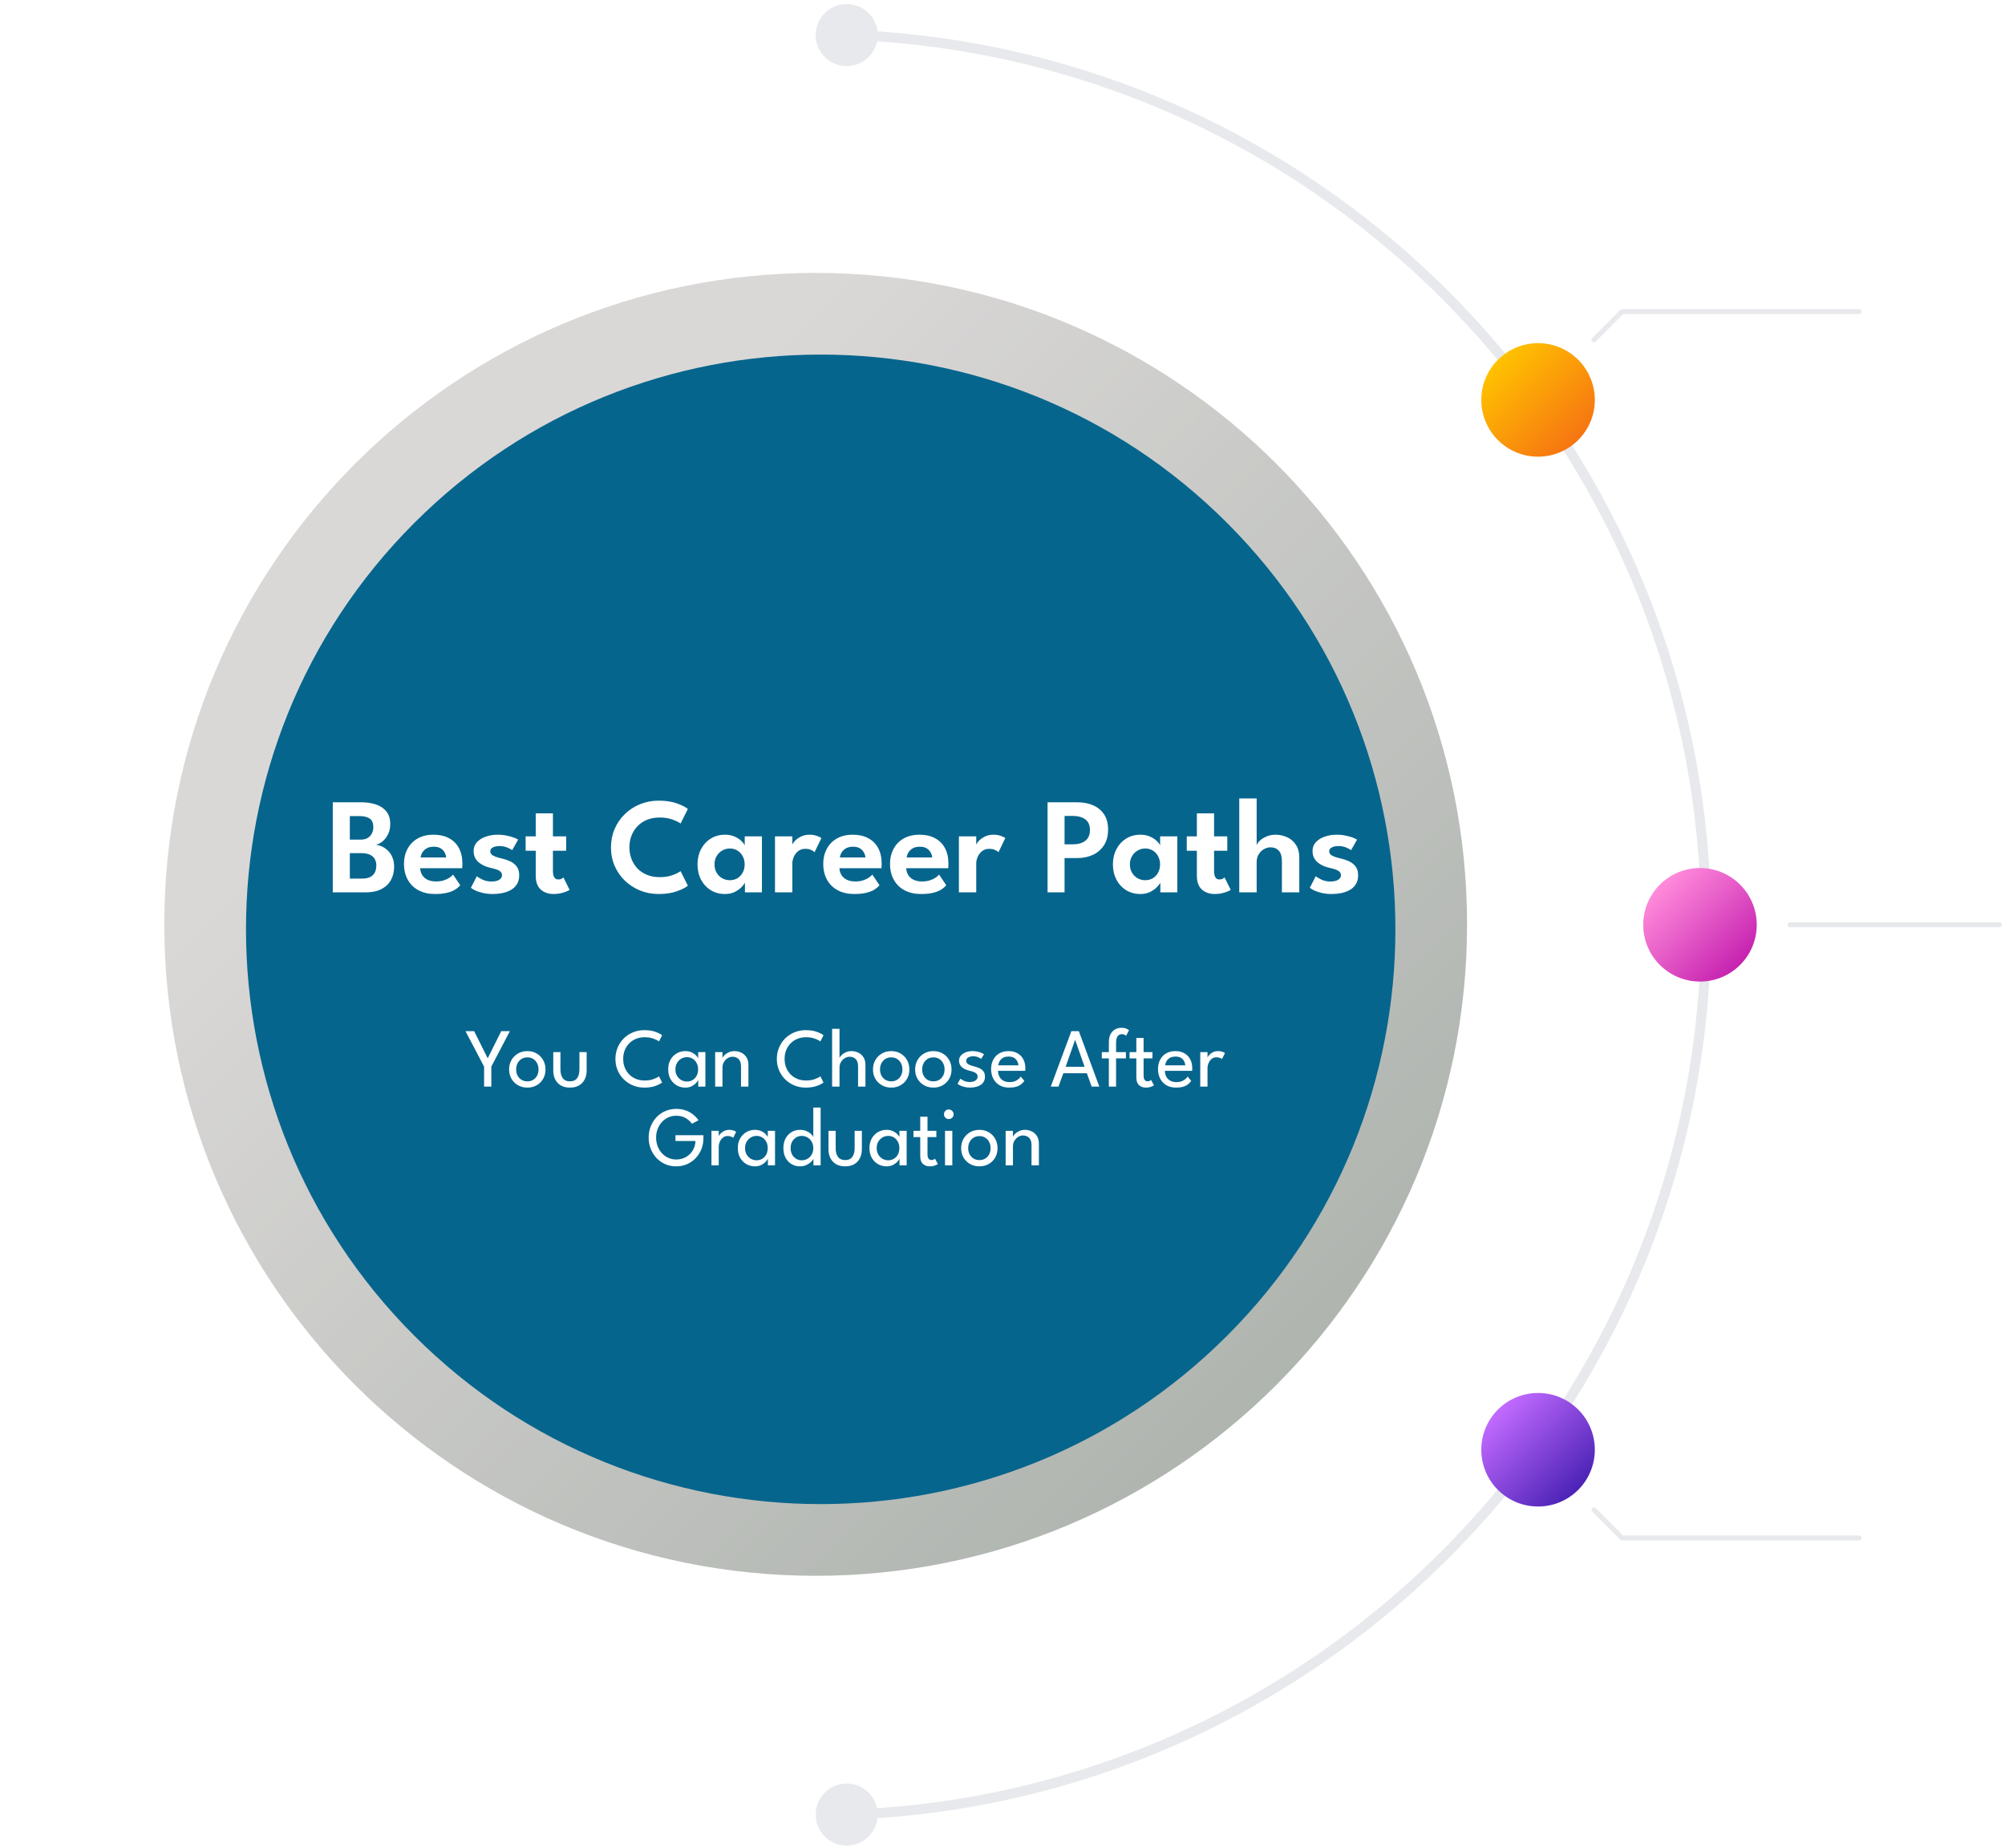
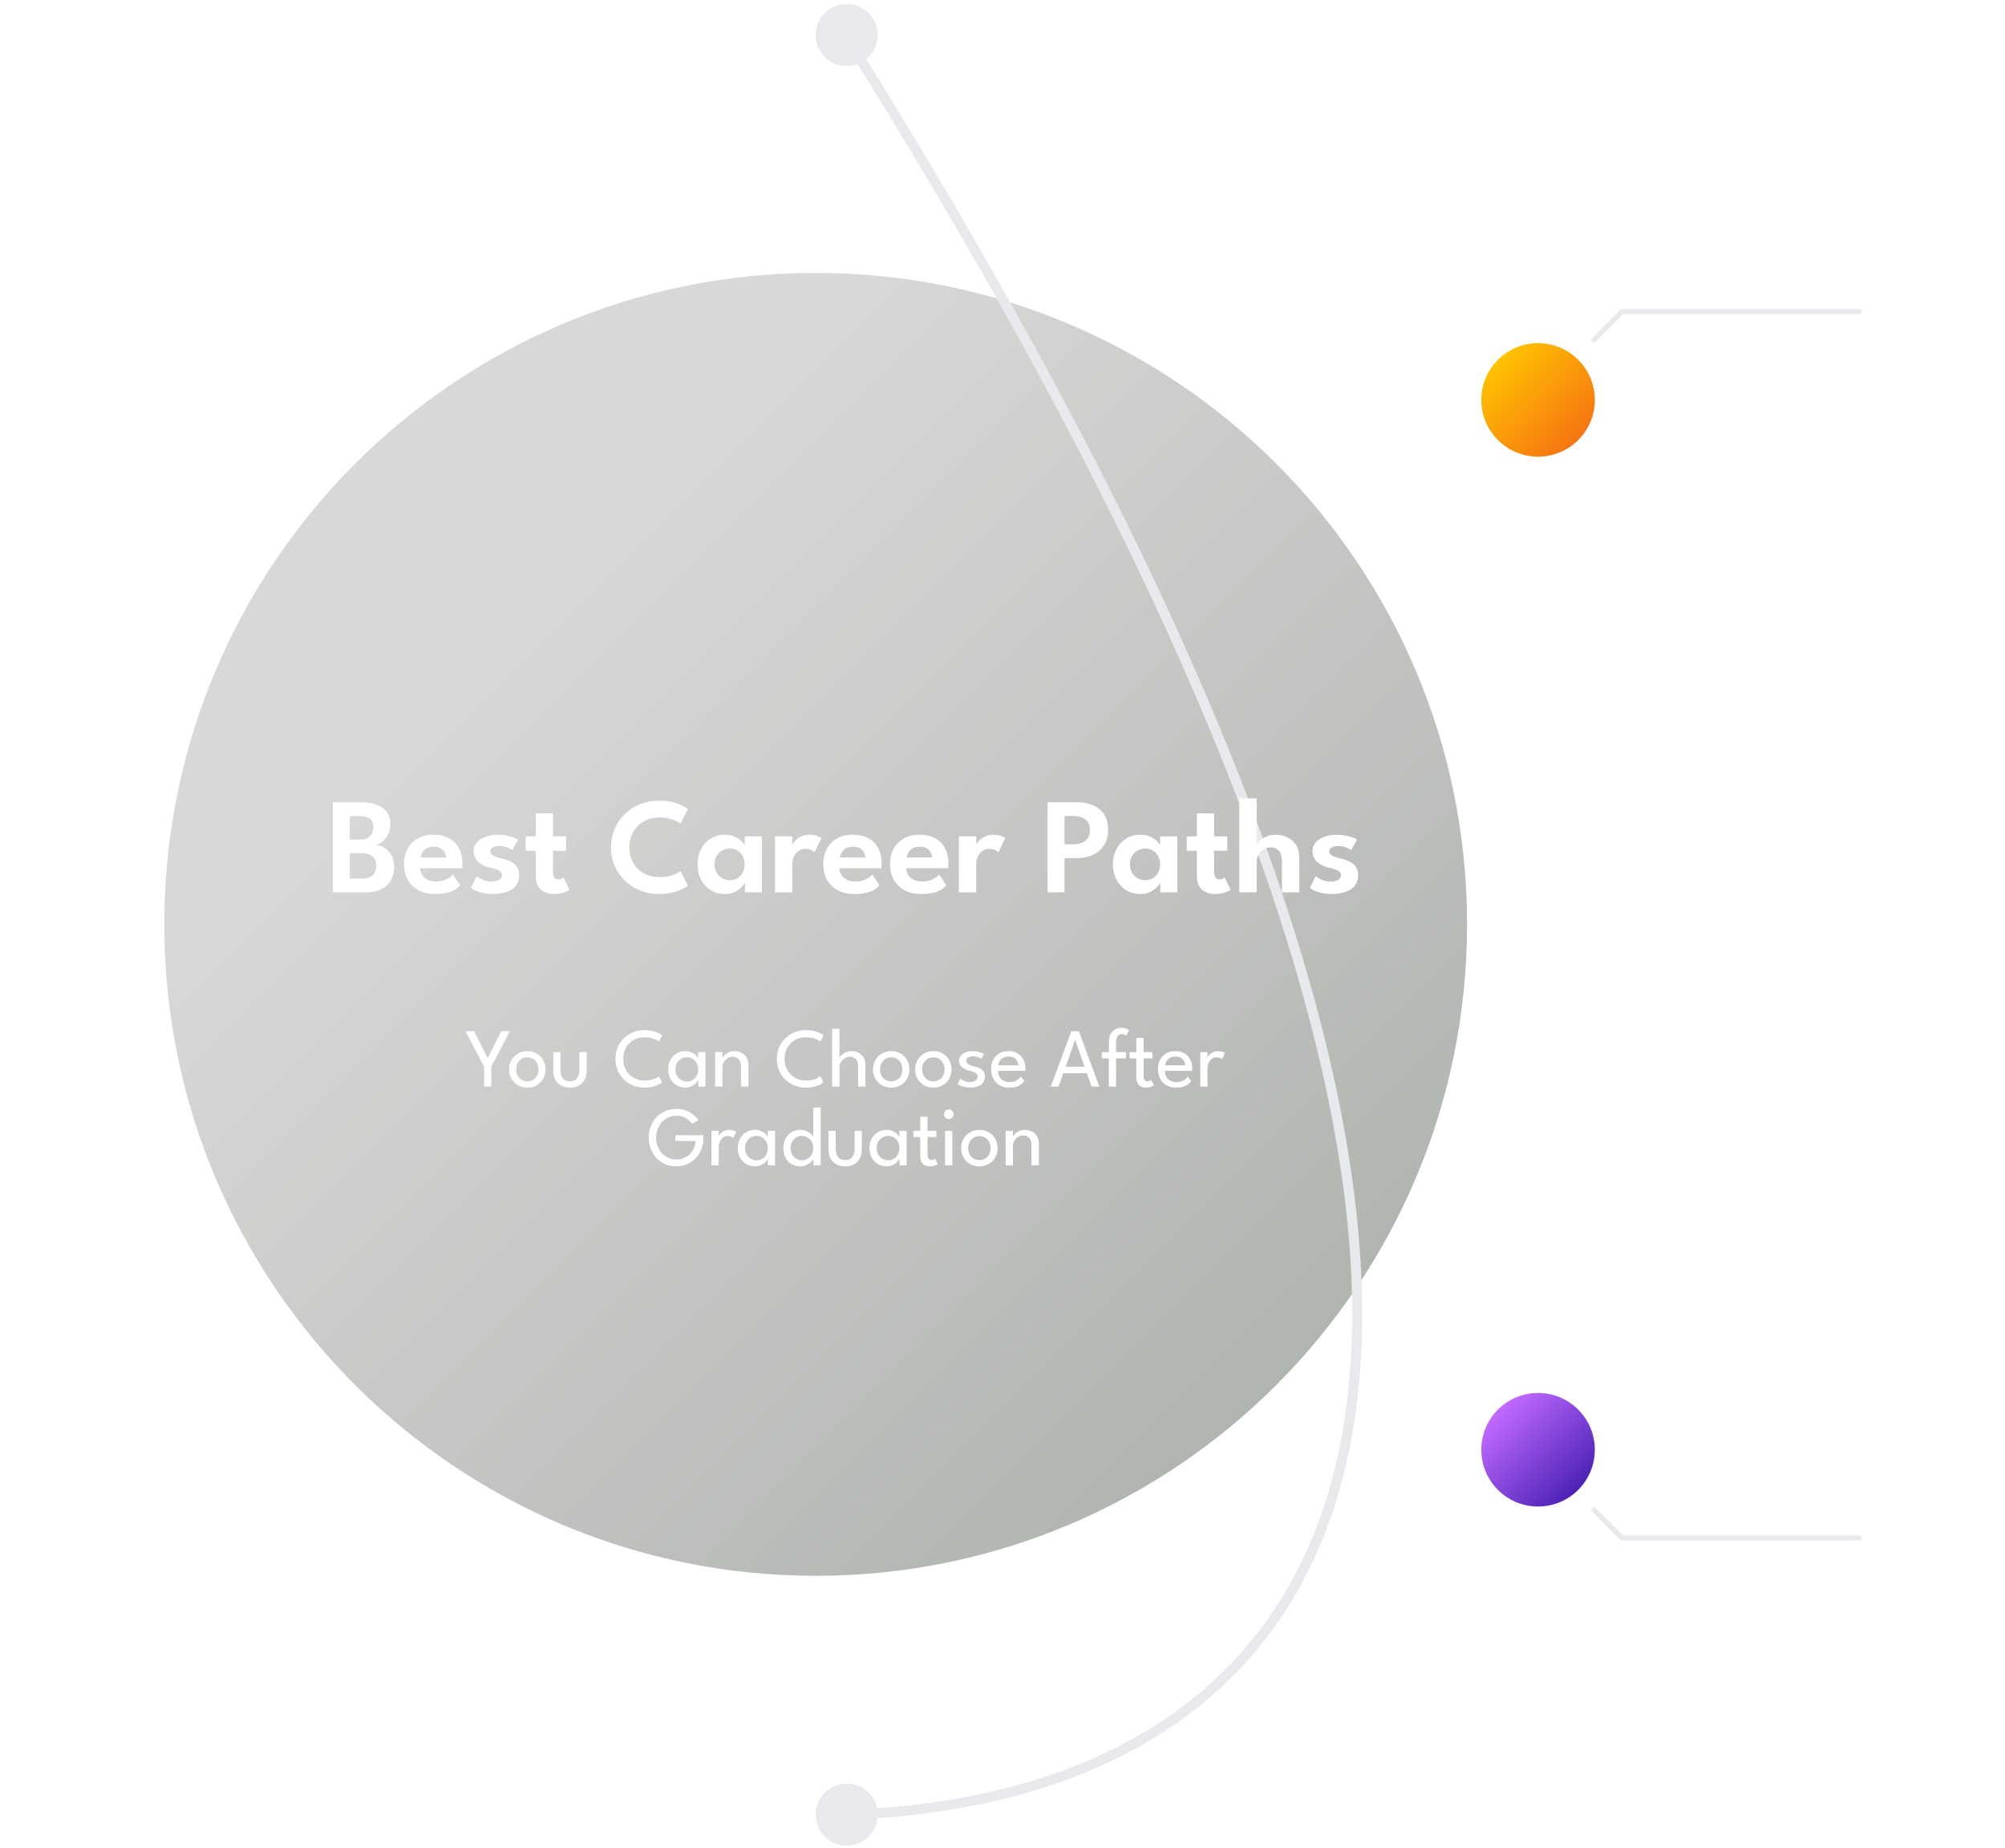
<svg xmlns="http://www.w3.org/2000/svg" width="382" height="352" viewBox="0 0 382 352" fill="none">
  <g style="mix-blend-mode:multiply">
    <path d="M155.406 300.193C223.945 300.193 279.507 244.631 279.507 176.092C279.507 107.553 223.945 51.992 155.406 51.992C86.867 51.992 31.305 107.553 31.305 176.092C31.305 244.631 86.867 300.193 155.406 300.193Z" fill="url(#paint0_linear_503_6524)" />
    <g style="mix-blend-mode:multiply" opacity="0.25">
      <path d="M155.406 300.193C223.945 300.193 279.507 244.631 279.507 176.092C279.507 107.553 223.945 51.992 155.406 51.992C86.867 51.992 31.305 107.553 31.305 176.092C31.305 244.631 86.867 300.193 155.406 300.193Z" fill="#6D6D6D" />
    </g>
  </g>
  <g filter="url(#filter0_d_503_6524)">
-     <path d="M232.837 253.517C275.598 210.757 275.598 141.428 232.837 98.668C190.077 55.908 120.749 55.908 77.988 98.668C35.228 141.428 35.228 210.757 77.988 253.517C120.749 296.277 190.077 296.277 232.837 253.517Z" fill="#06658D" />
-   </g>
+     </g>
  <g style="mix-blend-mode:multiply">
-     <path d="M161.02 6.617C252.117 9.581 325.047 84.366 325.047 176.175C325.047 267.984 252.117 342.769 161.02 345.733" stroke="#E8E9EC" stroke-width="1.9" stroke-linecap="round" stroke-linejoin="round" />
+     <path d="M161.02 6.617C325.047 267.984 252.117 342.769 161.02 345.733" stroke="#E8E9EC" stroke-width="1.9" stroke-linecap="round" stroke-linejoin="round" />
    <path d="M161.169 12.595C157.907 12.512 155.323 9.797 155.406 6.534C155.489 3.272 158.205 0.689 161.467 0.771C164.729 0.854 167.313 3.57 167.23 6.832C167.147 10.095 164.431 12.678 161.169 12.595Z" fill="#E8E9EC" />
    <path d="M161.169 339.771C157.907 339.854 155.323 342.57 155.406 345.832C155.489 349.095 158.205 351.678 161.467 351.595C164.729 351.512 167.313 348.796 167.23 345.534C167.147 342.272 164.431 339.688 161.169 339.771Z" fill="#E8E9EC" />
  </g>
  <g style="mix-blend-mode:multiply">
    <path d="M354.192 59.361H309.05L303.684 64.743" stroke="#E8E9EC" stroke-width="0.95" stroke-linecap="round" stroke-linejoin="round" />
  </g>
  <g style="mix-blend-mode:multiply">
-     <path d="M380.937 176.175H341.027" stroke="#E8E9EC" stroke-width="0.95" stroke-linecap="round" stroke-linejoin="round" />
-   </g>
+     </g>
  <path d="M293.036 86.999C299.009 86.999 303.85 82.158 303.85 76.186C303.85 70.213 299.009 65.372 293.036 65.372C287.064 65.372 282.223 70.213 282.223 76.186C282.223 82.158 287.064 86.999 293.036 86.999Z" fill="url(#paint1_linear_503_6524)" />
-   <path d="M323.888 186.989C329.86 186.989 334.701 182.147 334.701 176.175C334.701 170.203 329.86 165.361 323.888 165.361C317.915 165.361 313.074 170.203 313.074 176.175C313.074 182.147 317.915 186.989 323.888 186.989Z" fill="url(#paint2_linear_503_6524)" />
  <g style="mix-blend-mode:multiply">
    <path d="M354.192 292.989H309.05L303.684 287.624" stroke="#E8E9EC" stroke-width="0.95" stroke-linecap="round" stroke-linejoin="round" />
  </g>
  <path d="M303.85 276.181C303.85 270.203 299.014 265.367 293.036 265.367C287.058 265.367 282.223 270.203 282.223 276.181C282.223 282.159 287.058 286.995 293.036 286.995C299.014 286.995 303.85 282.159 303.85 276.181Z" fill="url(#paint3_linear_503_6524)" />
  <path d="M63.403 152.84H68.863C69.825 152.84 70.722 152.97 71.554 153.23C72.386 153.49 73.058 153.923 73.569 154.53C74.089 155.137 74.349 155.964 74.349 157.013C74.349 157.715 74.215 158.343 73.946 158.898C73.677 159.453 73.335 159.908 72.919 160.263C72.503 160.61 72.065 160.831 71.606 160.926C71.996 160.969 72.395 161.086 72.802 161.277C73.209 161.468 73.586 161.732 73.933 162.07C74.28 162.408 74.557 162.833 74.765 163.344C74.982 163.855 75.09 164.453 75.09 165.138C75.09 166.091 74.882 166.936 74.466 167.673C74.059 168.401 73.452 168.973 72.646 169.389C71.849 169.796 70.856 170 69.669 170H63.403V152.84ZM66.653 167.374H69.006C69.665 167.374 70.189 167.266 70.579 167.049C70.978 166.832 71.264 166.538 71.437 166.165C71.61 165.792 71.697 165.368 71.697 164.891C71.697 164.128 71.454 163.543 70.969 163.136C70.484 162.729 69.795 162.525 68.902 162.525H66.653V167.374ZM66.653 159.951H68.72C69.257 159.951 69.699 159.847 70.046 159.639C70.401 159.422 70.67 159.136 70.852 158.781C71.034 158.417 71.125 158.023 71.125 157.598C71.125 156.783 70.887 156.224 70.41 155.921C69.942 155.618 69.305 155.466 68.499 155.466H66.653V159.951ZM80.051 165.398C80.077 165.883 80.207 166.317 80.441 166.698C80.675 167.079 81.013 167.378 81.455 167.595C81.906 167.812 82.443 167.92 83.067 167.92C83.631 167.92 84.125 167.851 84.549 167.712C84.983 167.573 85.347 167.404 85.641 167.205C85.945 166.997 86.17 166.798 86.317 166.607L87.682 168.635C87.44 168.938 87.115 169.22 86.707 169.48C86.309 169.731 85.797 169.931 85.173 170.078C84.558 170.234 83.787 170.312 82.859 170.312C81.689 170.312 80.662 170.082 79.778 169.623C78.894 169.164 78.205 168.501 77.711 167.634C77.217 166.767 76.97 165.736 76.97 164.54C76.97 163.5 77.191 162.564 77.633 161.732C78.075 160.891 78.717 160.228 79.557 159.743C80.407 159.258 81.425 159.015 82.612 159.015C83.73 159.015 84.697 159.232 85.511 159.665C86.335 160.09 86.972 160.714 87.422 161.537C87.873 162.36 88.098 163.366 88.098 164.553C88.098 164.622 88.094 164.765 88.085 164.982C88.085 165.19 88.077 165.329 88.059 165.398H80.051ZM85.004 163.357C84.996 163.08 84.909 162.781 84.744 162.46C84.588 162.139 84.341 161.866 84.003 161.641C83.665 161.416 83.215 161.303 82.651 161.303C82.088 161.303 81.624 161.411 81.26 161.628C80.905 161.845 80.636 162.113 80.454 162.434C80.272 162.746 80.168 163.054 80.142 163.357H85.004ZM94.8 159.015C95.442 159.015 96.035 159.076 96.581 159.197C97.127 159.31 97.587 159.44 97.959 159.587C98.341 159.734 98.592 159.86 98.713 159.964L97.582 161.953C97.409 161.814 97.097 161.65 96.646 161.459C96.204 161.268 95.71 161.173 95.164 161.173C94.67 161.173 94.254 161.26 93.916 161.433C93.578 161.598 93.409 161.849 93.409 162.187C93.409 162.525 93.591 162.794 93.955 162.993C94.319 163.192 94.826 163.366 95.476 163.513C96.022 163.626 96.559 163.799 97.088 164.033C97.617 164.258 98.055 164.588 98.401 165.021C98.748 165.446 98.921 166.013 98.921 166.724C98.921 167.426 98.769 168.011 98.466 168.479C98.171 168.938 97.777 169.302 97.283 169.571C96.789 169.84 96.248 170.03 95.658 170.143C95.069 170.256 94.484 170.312 93.903 170.312C93.149 170.312 92.486 170.238 91.914 170.091C91.342 169.952 90.87 169.792 90.497 169.61C90.133 169.419 89.873 169.259 89.717 169.129L90.848 166.919C91.073 167.118 91.442 167.339 91.953 167.582C92.473 167.816 93.032 167.933 93.63 167.933C94.254 167.933 94.744 167.825 95.099 167.608C95.463 167.391 95.645 167.101 95.645 166.737C95.645 166.468 95.558 166.252 95.385 166.087C95.212 165.914 94.974 165.771 94.67 165.658C94.367 165.545 94.011 165.446 93.604 165.359C93.231 165.281 92.85 165.168 92.46 165.021C92.07 164.865 91.706 164.661 91.368 164.41C91.03 164.159 90.757 163.847 90.549 163.474C90.341 163.093 90.237 162.638 90.237 162.109C90.237 161.433 90.454 160.87 90.887 160.419C91.32 159.96 91.884 159.613 92.577 159.379C93.27 159.136 94.011 159.015 94.8 159.015ZM100.145 159.327H102.069V154.946H105.345V159.327H107.867V162.07H105.345V165.931C105.345 166.442 105.428 166.841 105.592 167.127C105.757 167.404 106.017 167.543 106.372 167.543C106.641 167.543 106.862 167.491 107.035 167.387C107.209 167.274 107.313 167.196 107.347 167.153L108.517 169.519C108.465 169.571 108.296 169.662 108.01 169.792C107.733 169.922 107.373 170.039 106.931 170.143C106.498 170.256 106.008 170.312 105.462 170.312C104.483 170.312 103.673 170.03 103.031 169.467C102.39 168.895 102.069 168.011 102.069 166.815V162.07H100.145V159.327ZM125.713 167.101C126.614 167.101 127.416 166.975 128.118 166.724C128.82 166.464 129.336 166.208 129.665 165.957L131.056 168.726C130.657 169.073 129.968 169.424 128.989 169.779C128.018 170.134 126.857 170.312 125.505 170.312C124.24 170.312 123.057 170.091 121.956 169.649C120.855 169.198 119.889 168.574 119.057 167.777C118.225 166.971 117.575 166.031 117.107 164.956C116.639 163.873 116.405 162.703 116.405 161.446C116.405 160.189 116.635 159.019 117.094 157.936C117.562 156.844 118.212 155.895 119.044 155.089C119.876 154.283 120.842 153.655 121.943 153.204C123.052 152.753 124.24 152.528 125.505 152.528C126.857 152.528 128.018 152.706 128.989 153.061C129.968 153.416 130.657 153.767 131.056 154.114L129.665 156.883C129.336 156.632 128.82 156.38 128.118 156.129C127.416 155.869 126.614 155.739 125.713 155.739C124.794 155.739 123.975 155.886 123.256 156.181C122.545 156.476 121.939 156.887 121.436 157.416C120.942 157.936 120.565 158.538 120.305 159.223C120.045 159.908 119.915 160.636 119.915 161.407C119.915 162.187 120.045 162.924 120.305 163.617C120.565 164.302 120.942 164.908 121.436 165.437C121.939 165.957 122.545 166.364 123.256 166.659C123.975 166.954 124.794 167.101 125.713 167.101ZM141.928 170V168.141C141.85 168.332 141.651 168.6 141.33 168.947C141.009 169.294 140.576 169.61 140.03 169.896C139.493 170.173 138.86 170.312 138.132 170.312C137.109 170.312 136.204 170.069 135.415 169.584C134.626 169.09 134.007 168.418 133.556 167.569C133.114 166.711 132.893 165.745 132.893 164.67C132.893 163.595 133.114 162.633 133.556 161.784C134.007 160.926 134.626 160.25 135.415 159.756C136.204 159.262 137.109 159.015 138.132 159.015C138.843 159.015 139.458 159.136 139.978 159.379C140.507 159.613 140.931 159.89 141.252 160.211C141.581 160.523 141.794 160.805 141.889 161.056V159.327H145.165V170H141.928ZM136.13 164.67C136.13 165.268 136.264 165.797 136.533 166.256C136.802 166.707 137.157 167.058 137.599 167.309C138.041 167.56 138.522 167.686 139.042 167.686C139.588 167.686 140.073 167.56 140.498 167.309C140.923 167.049 141.256 166.694 141.499 166.243C141.75 165.784 141.876 165.259 141.876 164.67C141.876 164.081 141.75 163.561 141.499 163.11C141.256 162.651 140.923 162.291 140.498 162.031C140.073 161.771 139.588 161.641 139.042 161.641C138.522 161.641 138.041 161.771 137.599 162.031C137.157 162.282 136.802 162.638 136.533 163.097C136.264 163.548 136.13 164.072 136.13 164.67ZM150.957 170H147.655V159.327H150.957V161.056H150.892C150.952 160.848 151.117 160.584 151.386 160.263C151.663 159.942 152.044 159.656 152.53 159.405C153.015 159.145 153.6 159.015 154.285 159.015C154.779 159.015 155.225 159.089 155.624 159.236C156.031 159.375 156.321 159.513 156.495 159.652L155.195 162.356C155.082 162.217 154.87 162.074 154.558 161.927C154.254 161.78 153.873 161.706 153.414 161.706C152.868 161.706 152.413 161.858 152.049 162.161C151.685 162.456 151.412 162.82 151.23 163.253C151.048 163.678 150.957 164.076 150.957 164.449V170ZM159.93 165.398C159.956 165.883 160.086 166.317 160.32 166.698C160.554 167.079 160.892 167.378 161.334 167.595C161.785 167.812 162.322 167.92 162.946 167.92C163.51 167.92 164.004 167.851 164.428 167.712C164.862 167.573 165.226 167.404 165.52 167.205C165.824 166.997 166.049 166.798 166.196 166.607L167.561 168.635C167.319 168.938 166.994 169.22 166.586 169.48C166.188 169.731 165.676 169.931 165.052 170.078C164.437 170.234 163.666 170.312 162.738 170.312C161.568 170.312 160.541 170.082 159.657 169.623C158.773 169.164 158.084 168.501 157.59 167.634C157.096 166.767 156.849 165.736 156.849 164.54C156.849 163.5 157.07 162.564 157.512 161.732C157.954 160.891 158.596 160.228 159.436 159.743C160.286 159.258 161.304 159.015 162.491 159.015C163.609 159.015 164.576 159.232 165.39 159.665C166.214 160.09 166.851 160.714 167.301 161.537C167.752 162.36 167.977 163.366 167.977 164.553C167.977 164.622 167.973 164.765 167.964 164.982C167.964 165.19 167.956 165.329 167.938 165.398H159.93ZM164.883 163.357C164.875 163.08 164.788 162.781 164.623 162.46C164.467 162.139 164.22 161.866 163.882 161.641C163.544 161.416 163.094 161.303 162.53 161.303C161.967 161.303 161.503 161.411 161.139 161.628C160.784 161.845 160.515 162.113 160.333 162.434C160.151 162.746 160.047 163.054 160.021 163.357H164.883ZM172.651 165.398C172.677 165.883 172.807 166.317 173.041 166.698C173.275 167.079 173.613 167.378 174.055 167.595C174.506 167.812 175.043 167.92 175.667 167.92C176.23 167.92 176.724 167.851 177.149 167.712C177.582 167.573 177.946 167.404 178.241 167.205C178.544 166.997 178.77 166.798 178.917 166.607L180.282 168.635C180.039 168.938 179.714 169.22 179.307 169.48C178.908 169.731 178.397 169.931 177.773 170.078C177.158 170.234 176.386 170.312 175.459 170.312C174.289 170.312 173.262 170.082 172.378 169.623C171.494 169.164 170.805 168.501 170.311 167.634C169.817 166.767 169.57 165.736 169.57 164.54C169.57 163.5 169.791 162.564 170.233 161.732C170.675 160.891 171.316 160.228 172.157 159.743C173.006 159.258 174.025 159.015 175.212 159.015C176.33 159.015 177.296 159.232 178.111 159.665C178.934 160.09 179.571 160.714 180.022 161.537C180.473 162.36 180.698 163.366 180.698 164.553C180.698 164.622 180.694 164.765 180.685 164.982C180.685 165.19 180.676 165.329 180.659 165.398H172.651ZM177.604 163.357C177.595 163.08 177.509 162.781 177.344 162.46C177.188 162.139 176.941 161.866 176.603 161.641C176.265 161.416 175.814 161.303 175.251 161.303C174.688 161.303 174.224 161.411 173.86 161.628C173.505 161.845 173.236 162.113 173.054 162.434C172.872 162.746 172.768 163.054 172.742 163.357H177.604ZM185.996 170H182.694V159.327H185.996V161.056H185.931C185.991 160.848 186.156 160.584 186.425 160.263C186.702 159.942 187.083 159.656 187.569 159.405C188.054 159.145 188.639 159.015 189.324 159.015C189.818 159.015 190.264 159.089 190.663 159.236C191.07 159.375 191.36 159.513 191.534 159.652L190.234 162.356C190.121 162.217 189.909 162.074 189.597 161.927C189.293 161.78 188.912 161.706 188.453 161.706C187.907 161.706 187.452 161.858 187.088 162.161C186.724 162.456 186.451 162.82 186.269 163.253C186.087 163.678 185.996 164.076 185.996 164.449V170ZM199.586 152.84H205.293C206.376 152.84 207.355 153.026 208.231 153.399C209.115 153.772 209.817 154.344 210.337 155.115C210.857 155.878 211.117 156.853 211.117 158.04C211.117 159.219 210.857 160.211 210.337 161.017C209.817 161.823 209.115 162.434 208.231 162.85C207.355 163.257 206.376 163.461 205.293 163.461H202.823V170H199.586V152.84ZM202.823 160.848H204.396C205.002 160.848 205.548 160.761 206.034 160.588C206.528 160.406 206.922 160.116 207.217 159.717C207.511 159.318 207.659 158.785 207.659 158.118C207.659 157.442 207.511 156.913 207.217 156.532C206.922 156.142 206.528 155.865 206.034 155.7C205.548 155.527 205.002 155.44 204.396 155.44H202.823V160.848ZM221.071 170V168.141C220.993 168.332 220.793 168.6 220.473 168.947C220.152 169.294 219.719 169.61 219.173 169.896C218.635 170.173 218.003 170.312 217.275 170.312C216.252 170.312 215.346 170.069 214.558 169.584C213.769 169.09 213.149 168.418 212.699 167.569C212.257 166.711 212.036 165.745 212.036 164.67C212.036 163.595 212.257 162.633 212.699 161.784C213.149 160.926 213.769 160.25 214.558 159.756C215.346 159.262 216.252 159.015 217.275 159.015C217.985 159.015 218.601 159.136 219.121 159.379C219.649 159.613 220.074 159.89 220.395 160.211C220.724 160.523 220.936 160.805 221.032 161.056V159.327H224.308V170H221.071ZM215.273 164.67C215.273 165.268 215.407 165.797 215.676 166.256C215.944 166.707 216.3 167.058 216.742 167.309C217.184 167.56 217.665 167.686 218.185 167.686C218.731 167.686 219.216 167.56 219.641 167.309C220.065 167.049 220.399 166.694 220.642 166.243C220.893 165.784 221.019 165.259 221.019 164.67C221.019 164.081 220.893 163.561 220.642 163.11C220.399 162.651 220.065 162.291 219.641 162.031C219.216 161.771 218.731 161.641 218.185 161.641C217.665 161.641 217.184 161.771 216.742 162.031C216.3 162.282 215.944 162.638 215.676 163.097C215.407 163.548 215.273 164.072 215.273 164.67ZM226.108 159.327H228.032V154.946H231.308V159.327H233.83V162.07H231.308V165.931C231.308 166.442 231.391 166.841 231.555 167.127C231.72 167.404 231.98 167.543 232.335 167.543C232.604 167.543 232.825 167.491 232.998 167.387C233.172 167.274 233.276 167.196 233.31 167.153L234.48 169.519C234.428 169.571 234.259 169.662 233.973 169.792C233.696 169.922 233.336 170.039 232.894 170.143C232.461 170.256 231.971 170.312 231.425 170.312C230.446 170.312 229.636 170.03 228.994 169.467C228.353 168.895 228.032 168.011 228.032 166.815V162.07H226.108V159.327ZM243.037 159.015C243.765 159.015 244.475 159.167 245.169 159.47C245.862 159.765 246.43 160.237 246.872 160.887C247.322 161.537 247.548 162.386 247.548 163.435V170H244.233V164.007C244.233 163.132 244.033 162.482 243.635 162.057C243.245 161.632 242.72 161.42 242.062 161.42C241.62 161.42 241.195 161.541 240.788 161.784C240.389 162.018 240.06 162.347 239.8 162.772C239.548 163.188 239.423 163.665 239.423 164.202V170H236.108V152.112H239.423V161.03C239.509 160.735 239.722 160.432 240.06 160.12C240.398 159.808 240.827 159.548 241.347 159.34C241.867 159.123 242.43 159.015 243.037 159.015ZM254.634 159.015C255.275 159.015 255.869 159.076 256.415 159.197C256.961 159.31 257.42 159.44 257.793 159.587C258.174 159.734 258.426 159.86 258.547 159.964L257.416 161.953C257.243 161.814 256.931 161.65 256.48 161.459C256.038 161.268 255.544 161.173 254.998 161.173C254.504 161.173 254.088 161.26 253.75 161.433C253.412 161.598 253.243 161.849 253.243 162.187C253.243 162.525 253.425 162.794 253.789 162.993C254.153 163.192 254.66 163.366 255.31 163.513C255.856 163.626 256.393 163.799 256.922 164.033C257.451 164.258 257.888 164.588 258.235 165.021C258.582 165.446 258.755 166.013 258.755 166.724C258.755 167.426 258.603 168.011 258.3 168.479C258.005 168.938 257.611 169.302 257.117 169.571C256.623 169.84 256.081 170.03 255.492 170.143C254.903 170.256 254.318 170.312 253.737 170.312C252.983 170.312 252.32 170.238 251.748 170.091C251.176 169.952 250.704 169.792 250.331 169.61C249.967 169.419 249.707 169.259 249.551 169.129L250.682 166.919C250.907 167.118 251.276 167.339 251.787 167.582C252.307 167.816 252.866 167.933 253.464 167.933C254.088 167.933 254.578 167.825 254.933 167.608C255.297 167.391 255.479 167.101 255.479 166.737C255.479 166.468 255.392 166.252 255.219 166.087C255.046 165.914 254.807 165.771 254.504 165.658C254.201 165.545 253.845 165.446 253.438 165.359C253.065 165.281 252.684 165.168 252.294 165.021C251.904 164.865 251.54 164.661 251.202 164.41C250.864 164.159 250.591 163.847 250.383 163.474C250.175 163.093 250.071 162.638 250.071 162.109C250.071 161.433 250.288 160.87 250.721 160.419C251.154 159.96 251.718 159.613 252.411 159.379C253.104 159.136 253.845 159.015 254.634 159.015Z" fill="white" />
  <path d="M92.232 203.2L88.688 196.44H90.336L92.92 201.608L95.496 196.44H97.144L93.608 203.2V207H92.232V203.2ZM100.482 207.192C99.805 207.192 99.202 207.04 98.674 206.736C98.152 206.432 97.741 206.021 97.442 205.504C97.144 204.981 96.994 204.392 96.994 203.736C96.994 203.08 97.144 202.488 97.442 201.96C97.741 201.432 98.152 201.013 98.674 200.704C99.202 200.395 99.805 200.24 100.482 200.24C101.154 200.24 101.749 200.395 102.266 200.704C102.789 201.013 103.197 201.432 103.49 201.96C103.784 202.488 103.93 203.08 103.93 203.736C103.93 204.392 103.784 204.981 103.49 205.504C103.197 206.021 102.789 206.432 102.266 206.736C101.749 207.04 101.154 207.192 100.482 207.192ZM100.482 206C100.909 206 101.28 205.901 101.594 205.704C101.914 205.507 102.162 205.237 102.338 204.896C102.514 204.549 102.602 204.16 102.602 203.728C102.602 203.296 102.514 202.907 102.338 202.56C102.162 202.213 101.914 201.939 101.594 201.736C101.28 201.533 100.909 201.432 100.482 201.432C100.05 201.432 99.674 201.533 99.354 201.736C99.034 201.939 98.784 202.213 98.602 202.56C98.426 202.907 98.338 203.296 98.338 203.728C98.338 204.16 98.426 204.549 98.602 204.896C98.784 205.237 99.034 205.507 99.354 205.704C99.674 205.901 100.05 206 100.482 206ZM106.778 203.744C106.778 204.432 106.924 204.981 107.218 205.392C107.516 205.797 107.972 206 108.586 206C109.204 206 109.66 205.797 109.954 205.392C110.247 204.981 110.394 204.432 110.394 203.744V200.432H111.77V203.936C111.77 204.576 111.644 205.141 111.394 205.632C111.148 206.123 110.788 206.507 110.314 206.784C109.844 207.056 109.268 207.192 108.586 207.192C107.908 207.192 107.332 207.056 106.858 206.784C106.388 206.507 106.028 206.123 105.778 205.632C105.532 205.141 105.41 204.576 105.41 203.936V200.432H106.778V203.744ZM122.813 205.84C123.469 205.84 124.037 205.749 124.517 205.568C125.003 205.387 125.347 205.211 125.549 205.04L126.149 206.216C125.909 206.429 125.491 206.645 124.893 206.864C124.301 207.083 123.589 207.192 122.757 207.192C121.979 207.192 121.256 207.053 120.589 206.776C119.923 206.499 119.339 206.112 118.837 205.616C118.341 205.12 117.952 204.541 117.669 203.88C117.392 203.219 117.253 202.504 117.253 201.736C117.253 200.968 117.392 200.251 117.669 199.584C117.947 198.917 118.333 198.336 118.829 197.84C119.331 197.339 119.915 196.949 120.581 196.672C121.253 196.389 121.979 196.248 122.757 196.248C123.589 196.248 124.301 196.357 124.893 196.576C125.491 196.795 125.909 197.011 126.149 197.224L125.549 198.4C125.347 198.224 125.003 198.048 124.517 197.872C124.037 197.691 123.469 197.6 122.813 197.6C122.216 197.6 121.669 197.701 121.173 197.904C120.677 198.107 120.245 198.395 119.877 198.768C119.515 199.136 119.232 199.571 119.029 200.072C118.832 200.573 118.733 201.12 118.733 201.712C118.733 202.309 118.832 202.861 119.029 203.368C119.232 203.869 119.515 204.307 119.877 204.68C120.245 205.048 120.677 205.333 121.173 205.536C121.669 205.739 122.216 205.84 122.813 205.84ZM133.035 207V205.72C132.992 205.853 132.867 206.037 132.659 206.272C132.456 206.507 132.176 206.72 131.819 206.912C131.467 207.099 131.051 207.192 130.571 207.192C129.963 207.192 129.411 207.048 128.915 206.76C128.424 206.472 128.032 206.069 127.739 205.552C127.451 205.029 127.307 204.419 127.307 203.72C127.307 203.021 127.451 202.413 127.739 201.896C128.032 201.373 128.424 200.968 128.915 200.68C129.411 200.387 129.963 200.24 130.571 200.24C131.046 200.24 131.456 200.325 131.803 200.496C132.155 200.667 132.435 200.864 132.643 201.088C132.856 201.312 132.982 201.504 133.019 201.664V200.432H134.395V207H133.035ZM128.683 203.72C128.683 204.195 128.787 204.605 128.995 204.952C129.203 205.299 129.472 205.568 129.803 205.76C130.139 205.947 130.496 206.04 130.875 206.04C131.28 206.04 131.643 205.944 131.963 205.752C132.283 205.56 132.536 205.291 132.723 204.944C132.91 204.592 133.003 204.184 133.003 203.72C133.003 203.256 132.91 202.851 132.723 202.504C132.536 202.152 132.283 201.88 131.963 201.688C131.643 201.491 131.28 201.392 130.875 201.392C130.496 201.392 130.139 201.488 129.803 201.68C129.472 201.872 129.203 202.141 128.995 202.488C128.787 202.835 128.683 203.245 128.683 203.72ZM139.927 200.24C140.359 200.24 140.778 200.331 141.183 200.512C141.594 200.693 141.93 200.981 142.191 201.376C142.458 201.765 142.591 202.275 142.591 202.904V207H141.183V203.176C141.183 202.525 141.031 202.053 140.727 201.76C140.423 201.461 140.031 201.312 139.551 201.312C139.236 201.312 138.932 201.403 138.639 201.584C138.351 201.76 138.114 202.005 137.927 202.32C137.74 202.629 137.647 202.981 137.647 203.376V207H136.255V200.432H137.647V201.6C137.695 201.419 137.826 201.221 138.039 201.008C138.252 200.795 138.524 200.613 138.855 200.464C139.186 200.315 139.543 200.24 139.927 200.24ZM153.563 205.84C154.219 205.84 154.787 205.749 155.267 205.568C155.753 205.387 156.097 205.211 156.299 205.04L156.899 206.216C156.659 206.429 156.241 206.645 155.643 206.864C155.051 207.083 154.339 207.192 153.507 207.192C152.729 207.192 152.006 207.053 151.339 206.776C150.673 206.499 150.089 206.112 149.587 205.616C149.091 205.12 148.702 204.541 148.419 203.88C148.142 203.219 148.003 202.504 148.003 201.736C148.003 200.968 148.142 200.251 148.419 199.584C148.697 198.917 149.083 198.336 149.579 197.84C150.081 197.339 150.665 196.949 151.331 196.672C152.003 196.389 152.729 196.248 153.507 196.248C154.339 196.248 155.051 196.357 155.643 196.576C156.241 196.795 156.659 197.011 156.899 197.224L156.299 198.4C156.097 198.224 155.753 198.048 155.267 197.872C154.787 197.691 154.219 197.6 153.563 197.6C152.966 197.6 152.419 197.701 151.923 197.904C151.427 198.107 150.995 198.395 150.627 198.768C150.265 199.136 149.982 199.571 149.779 200.072C149.582 200.573 149.483 201.12 149.483 201.712C149.483 202.309 149.582 202.861 149.779 203.368C149.982 203.869 150.265 204.307 150.627 204.68C150.995 205.048 151.427 205.333 151.923 205.536C152.419 205.739 152.966 205.84 153.563 205.84ZM162.225 200.24C162.657 200.24 163.076 200.331 163.481 200.512C163.892 200.693 164.228 200.981 164.489 201.376C164.756 201.765 164.889 202.275 164.889 202.904V207H163.481V203.176C163.481 202.525 163.332 202.053 163.033 201.76C162.74 201.461 162.353 201.312 161.873 201.312C161.553 201.312 161.246 201.403 160.953 201.584C160.66 201.76 160.417 202.005 160.225 202.32C160.038 202.629 159.945 202.981 159.945 203.376V207H158.537V195.992H159.945V201.6C159.993 201.419 160.121 201.221 160.329 201.008C160.542 200.795 160.814 200.613 161.145 200.464C161.476 200.315 161.836 200.24 162.225 200.24ZM169.81 207.192C169.133 207.192 168.53 207.04 168.002 206.736C167.48 206.432 167.069 206.021 166.77 205.504C166.472 204.981 166.322 204.392 166.322 203.736C166.322 203.08 166.472 202.488 166.77 201.96C167.069 201.432 167.48 201.013 168.002 200.704C168.53 200.395 169.133 200.24 169.81 200.24C170.482 200.24 171.077 200.395 171.594 200.704C172.117 201.013 172.525 201.432 172.818 201.96C173.112 202.488 173.258 203.08 173.258 203.736C173.258 204.392 173.112 204.981 172.818 205.504C172.525 206.021 172.117 206.432 171.594 206.736C171.077 207.04 170.482 207.192 169.81 207.192ZM169.81 206C170.237 206 170.608 205.901 170.922 205.704C171.242 205.507 171.49 205.237 171.666 204.896C171.842 204.549 171.93 204.16 171.93 203.728C171.93 203.296 171.842 202.907 171.666 202.56C171.49 202.213 171.242 201.939 170.922 201.736C170.608 201.533 170.237 201.432 169.81 201.432C169.378 201.432 169.002 201.533 168.682 201.736C168.362 201.939 168.112 202.213 167.93 202.56C167.754 202.907 167.666 203.296 167.666 203.728C167.666 204.16 167.754 204.549 167.93 204.896C168.112 205.237 168.362 205.507 168.682 205.704C169.002 205.901 169.378 206 169.81 206ZM177.842 207.192C177.164 207.192 176.562 207.04 176.034 206.736C175.511 206.432 175.1 206.021 174.802 205.504C174.503 204.981 174.354 204.392 174.354 203.736C174.354 203.08 174.503 202.488 174.802 201.96C175.1 201.432 175.511 201.013 176.034 200.704C176.562 200.395 177.164 200.24 177.842 200.24C178.514 200.24 179.108 200.395 179.626 200.704C180.148 201.013 180.556 201.432 180.85 201.96C181.143 202.488 181.29 203.08 181.29 203.736C181.29 204.392 181.143 204.981 180.85 205.504C180.556 206.021 180.148 206.432 179.626 206.736C179.108 207.04 178.514 207.192 177.842 207.192ZM177.842 206C178.268 206 178.639 205.901 178.954 205.704C179.274 205.507 179.522 205.237 179.698 204.896C179.874 204.549 179.962 204.16 179.962 203.728C179.962 203.296 179.874 202.907 179.698 202.56C179.522 202.213 179.274 201.939 178.954 201.736C178.639 201.533 178.268 201.432 177.842 201.432C177.41 201.432 177.034 201.533 176.714 201.736C176.394 201.939 176.143 202.213 175.962 202.56C175.786 202.907 175.698 203.296 175.698 203.728C175.698 204.16 175.786 204.549 175.962 204.896C176.143 205.237 176.394 205.507 176.714 205.704C177.034 205.901 177.41 206 177.842 206ZM185.297 200.24C185.638 200.24 185.956 200.275 186.249 200.344C186.548 200.413 186.804 200.496 187.017 200.592C187.236 200.688 187.39 200.773 187.481 200.848L186.929 201.728C186.822 201.632 186.63 201.525 186.353 201.408C186.076 201.285 185.766 201.224 185.425 201.224C185.052 201.224 184.734 201.299 184.473 201.448C184.212 201.592 184.081 201.803 184.081 202.08C184.081 202.357 184.214 202.579 184.481 202.744C184.753 202.904 185.116 203.037 185.569 203.144C185.932 203.229 186.27 203.344 186.585 203.488C186.905 203.632 187.164 203.832 187.361 204.088C187.558 204.339 187.657 204.675 187.657 205.096C187.657 205.48 187.577 205.808 187.417 206.08C187.257 206.347 187.041 206.563 186.769 206.728C186.497 206.888 186.193 207.005 185.857 207.08C185.521 207.155 185.18 207.192 184.833 207.192C184.428 207.192 184.062 207.149 183.737 207.064C183.412 206.984 183.137 206.888 182.913 206.776C182.694 206.659 182.534 206.557 182.433 206.472L182.985 205.48C183.124 205.613 183.35 205.755 183.665 205.904C183.985 206.053 184.348 206.128 184.753 206.128C185.201 206.128 185.564 206.035 185.841 205.848C186.118 205.656 186.257 205.408 186.257 205.104C186.257 204.875 186.19 204.691 186.057 204.552C185.924 204.413 185.745 204.301 185.521 204.216C185.297 204.131 185.052 204.056 184.785 203.992C184.529 203.933 184.278 203.856 184.033 203.76C183.793 203.664 183.572 203.541 183.369 203.392C183.172 203.237 183.014 203.051 182.897 202.832C182.78 202.608 182.721 202.347 182.721 202.048C182.721 201.669 182.841 201.347 183.081 201.08C183.321 200.808 183.636 200.6 184.025 200.456C184.414 200.312 184.838 200.24 185.297 200.24ZM190.142 204C190.148 204.395 190.233 204.755 190.398 205.08C190.564 205.405 190.809 205.664 191.134 205.856C191.465 206.048 191.87 206.144 192.35 206.144C192.756 206.144 193.1 206.085 193.382 205.968C193.67 205.845 193.905 205.701 194.086 205.536C194.268 205.365 194.398 205.213 194.478 205.08L195.158 205.92C194.982 206.176 194.766 206.4 194.51 206.592C194.26 206.784 193.953 206.931 193.59 207.032C193.228 207.139 192.785 207.192 192.262 207.192C191.558 207.192 190.948 207.043 190.43 206.744C189.918 206.44 189.524 206.021 189.246 205.488C188.969 204.949 188.83 204.333 188.83 203.64C188.83 203 188.961 202.424 189.222 201.912C189.484 201.395 189.862 200.987 190.358 200.688C190.86 200.389 191.462 200.24 192.166 200.24C192.812 200.24 193.372 200.376 193.846 200.648C194.326 200.915 194.697 201.293 194.958 201.784C195.225 202.275 195.358 202.861 195.358 203.544C195.358 203.587 195.356 203.664 195.35 203.776C195.345 203.883 195.34 203.957 195.334 204H190.142ZM194.03 202.952C194.025 202.733 193.961 202.493 193.838 202.232C193.721 201.971 193.529 201.747 193.262 201.56C192.996 201.373 192.636 201.28 192.182 201.28C191.713 201.28 191.334 201.371 191.046 201.552C190.764 201.733 190.556 201.955 190.422 202.216C190.289 202.472 190.212 202.717 190.19 202.952H194.03ZM204.12 196.44H205.544L209.448 207H207.984L207.072 204.456H202.592L201.664 207H200.2L204.12 196.44ZM203.032 203.224H206.64L204.848 198.12H204.824L203.032 203.224ZM209.92 200.432H211.264V198.568C211.264 197.901 211.379 197.365 211.608 196.96C211.843 196.555 212.139 196.261 212.496 196.08C212.859 195.893 213.229 195.8 213.608 195.8C214.067 195.8 214.419 195.864 214.664 195.992C214.915 196.12 215.064 196.205 215.112 196.248L214.552 197.312C214.525 197.28 214.443 197.221 214.304 197.136C214.165 197.051 213.976 197.008 213.736 197.008C213.56 197.008 213.389 197.051 213.224 197.136C213.059 197.221 212.92 197.387 212.808 197.632C212.696 197.877 212.64 198.243 212.64 198.728V200.432H214.512V201.624H212.64V207H211.264V201.624H209.92V200.432ZM215.21 200.432H216.498V197.736H217.882V200.432H219.57V201.624H217.882V204.872C217.882 205.256 217.949 205.539 218.082 205.72C218.221 205.901 218.405 205.992 218.634 205.992C218.837 205.992 218.994 205.955 219.106 205.88C219.218 205.805 219.285 205.755 219.306 205.728L219.858 206.752C219.826 206.779 219.741 206.829 219.602 206.904C219.464 206.979 219.285 207.045 219.066 207.104C218.848 207.163 218.592 207.192 218.298 207.192C217.786 207.192 217.357 207.037 217.01 206.728C216.669 206.413 216.498 205.917 216.498 205.24V201.624H215.21V200.432ZM221.939 204C221.945 204.395 222.03 204.755 222.195 205.08C222.361 205.405 222.606 205.664 222.931 205.856C223.262 206.048 223.667 206.144 224.147 206.144C224.553 206.144 224.897 206.085 225.179 205.968C225.467 205.845 225.702 205.701 225.883 205.536C226.065 205.365 226.195 205.213 226.275 205.08L226.955 205.92C226.779 206.176 226.563 206.4 226.307 206.592C226.057 206.784 225.75 206.931 225.387 207.032C225.025 207.139 224.582 207.192 224.059 207.192C223.355 207.192 222.745 207.043 222.227 206.744C221.715 206.44 221.321 206.021 221.043 205.488C220.766 204.949 220.627 204.333 220.627 203.64C220.627 203 220.758 202.424 221.019 201.912C221.281 201.395 221.659 200.987 222.155 200.688C222.657 200.389 223.259 200.24 223.963 200.24C224.609 200.24 225.169 200.376 225.643 200.648C226.123 200.915 226.494 201.293 226.755 201.784C227.022 202.275 227.155 202.861 227.155 203.544C227.155 203.587 227.153 203.664 227.147 203.776C227.142 203.883 227.137 203.957 227.131 204H221.939ZM225.827 202.952C225.822 202.733 225.758 202.493 225.635 202.232C225.518 201.971 225.326 201.747 225.059 201.56C224.793 201.373 224.433 201.28 223.979 201.28C223.51 201.28 223.131 201.371 222.843 201.552C222.561 201.733 222.353 201.955 222.219 202.216C222.086 202.472 222.009 202.717 221.987 202.952H225.827ZM230.06 207H228.676V200.432H230.06V201.568H230.02C230.047 201.429 230.146 201.256 230.316 201.048C230.487 200.84 230.722 200.653 231.02 200.488C231.319 200.323 231.676 200.24 232.092 200.24C232.396 200.24 232.663 200.283 232.892 200.368C233.127 200.448 233.292 200.528 233.388 200.608L232.82 201.76C232.746 201.685 232.615 201.611 232.428 201.536C232.242 201.456 232.01 201.416 231.732 201.416C231.38 201.416 231.079 201.525 230.828 201.744C230.578 201.963 230.386 202.227 230.252 202.536C230.124 202.84 230.06 203.123 230.06 203.384V207ZM128.691 216.264H134.019V216.84C134.019 217.576 133.891 218.269 133.635 218.92C133.379 219.565 133.017 220.133 132.547 220.624C132.083 221.115 131.537 221.499 130.907 221.776C130.278 222.053 129.587 222.192 128.835 222.192C128.067 222.192 127.363 222.051 126.723 221.768C126.083 221.48 125.529 221.085 125.059 220.584C124.59 220.077 124.227 219.493 123.971 218.832C123.715 218.171 123.587 217.464 123.587 216.712C123.587 215.965 123.715 215.261 123.971 214.6C124.227 213.939 124.59 213.357 125.059 212.856C125.529 212.355 126.083 211.963 126.723 211.68C127.363 211.392 128.067 211.248 128.835 211.248C129.358 211.248 129.835 211.307 130.267 211.424C130.705 211.536 131.097 211.696 131.443 211.904C131.795 212.107 132.107 212.339 132.379 212.6C132.651 212.856 132.886 213.128 133.083 213.416L131.843 214.08C131.523 213.637 131.113 213.272 130.611 212.984C130.11 212.696 129.518 212.552 128.835 212.552C128.281 212.552 127.769 212.661 127.299 212.88C126.83 213.099 126.422 213.4 126.075 213.784C125.734 214.168 125.47 214.611 125.283 215.112C125.097 215.613 125.003 216.147 125.003 216.712C125.003 217.277 125.097 217.813 125.283 218.32C125.47 218.821 125.734 219.267 126.075 219.656C126.422 220.04 126.83 220.341 127.299 220.56C127.769 220.779 128.281 220.888 128.835 220.888C129.363 220.888 129.846 220.797 130.283 220.616C130.721 220.435 131.102 220.184 131.427 219.864C131.753 219.544 132.009 219.171 132.195 218.744C132.382 218.317 132.486 217.859 132.507 217.368H128.691V216.264ZM136.935 222H135.551V215.432H136.935V216.568H136.895C136.922 216.429 137.021 216.256 137.191 216.048C137.362 215.84 137.597 215.653 137.895 215.488C138.194 215.323 138.551 215.24 138.967 215.24C139.271 215.24 139.538 215.283 139.767 215.368C140.002 215.448 140.167 215.528 140.263 215.608L139.695 216.76C139.621 216.685 139.49 216.611 139.303 216.536C139.117 216.456 138.885 216.416 138.607 216.416C138.255 216.416 137.954 216.525 137.703 216.744C137.453 216.963 137.261 217.227 137.127 217.536C136.999 217.84 136.935 218.123 136.935 218.384V222ZM146.3 222V220.72C146.258 220.853 146.132 221.037 145.924 221.272C145.722 221.507 145.442 221.72 145.084 221.912C144.732 222.099 144.316 222.192 143.836 222.192C143.228 222.192 142.676 222.048 142.18 221.76C141.69 221.472 141.298 221.069 141.004 220.552C140.716 220.029 140.572 219.419 140.572 218.72C140.572 218.021 140.716 217.413 141.004 216.896C141.298 216.373 141.69 215.968 142.18 215.68C142.676 215.387 143.228 215.24 143.836 215.24C144.311 215.24 144.722 215.325 145.068 215.496C145.42 215.667 145.7 215.864 145.908 216.088C146.122 216.312 146.247 216.504 146.284 216.664V215.432H147.66V222H146.3ZM141.948 218.72C141.948 219.195 142.052 219.605 142.26 219.952C142.468 220.299 142.738 220.568 143.068 220.76C143.404 220.947 143.762 221.04 144.14 221.04C144.546 221.04 144.908 220.944 145.228 220.752C145.548 220.56 145.802 220.291 145.988 219.944C146.175 219.592 146.268 219.184 146.268 218.72C146.268 218.256 146.175 217.851 145.988 217.504C145.802 217.152 145.548 216.88 145.228 216.688C144.908 216.491 144.546 216.392 144.14 216.392C143.762 216.392 143.404 216.488 143.068 216.68C142.738 216.872 142.468 217.141 142.26 217.488C142.052 217.835 141.948 218.245 141.948 218.72ZM152.416 222.192C151.814 222.192 151.272 222.048 150.792 221.76C150.318 221.472 149.942 221.069 149.664 220.552C149.392 220.029 149.256 219.419 149.256 218.72C149.256 218.021 149.392 217.413 149.664 216.896C149.942 216.373 150.318 215.968 150.792 215.68C151.272 215.387 151.814 215.24 152.416 215.24C152.902 215.24 153.328 215.325 153.696 215.496C154.064 215.661 154.358 215.856 154.576 216.08C154.795 216.304 154.92 216.499 154.952 216.664V210.992H156.352V222H154.976V220.72C154.918 220.901 154.771 221.107 154.536 221.336C154.307 221.565 154.011 221.765 153.648 221.936C153.286 222.107 152.875 222.192 152.416 222.192ZM152.736 221.04C153.142 221.04 153.512 220.944 153.848 220.752C154.184 220.56 154.451 220.291 154.648 219.944C154.851 219.592 154.952 219.184 154.952 218.72C154.952 218.256 154.851 217.851 154.648 217.504C154.451 217.152 154.184 216.88 153.848 216.688C153.512 216.491 153.142 216.392 152.736 216.392C152.363 216.392 152.016 216.488 151.696 216.68C151.376 216.872 151.118 217.141 150.92 217.488C150.728 217.835 150.632 218.245 150.632 218.72C150.632 219.195 150.728 219.605 150.92 219.952C151.118 220.299 151.376 220.568 151.696 220.76C152.016 220.947 152.363 221.04 152.736 221.04ZM159.215 218.744C159.215 219.432 159.362 219.981 159.655 220.392C159.954 220.797 160.41 221 161.023 221C161.642 221 162.098 220.797 162.391 220.392C162.684 219.981 162.831 219.432 162.831 218.744V215.432H164.207V218.936C164.207 219.576 164.082 220.141 163.831 220.632C163.586 221.123 163.226 221.507 162.751 221.784C162.282 222.056 161.706 222.192 161.023 222.192C160.346 222.192 159.77 222.056 159.295 221.784C158.826 221.507 158.466 221.123 158.215 220.632C157.97 220.141 157.847 219.576 157.847 218.936V215.432H159.215V218.744ZM171.379 222V220.72C171.336 220.853 171.211 221.037 171.003 221.272C170.8 221.507 170.52 221.72 170.163 221.912C169.811 222.099 169.395 222.192 168.915 222.192C168.307 222.192 167.755 222.048 167.259 221.76C166.768 221.472 166.376 221.069 166.083 220.552C165.795 220.029 165.651 219.419 165.651 218.72C165.651 218.021 165.795 217.413 166.083 216.896C166.376 216.373 166.768 215.968 167.259 215.68C167.755 215.387 168.307 215.24 168.915 215.24C169.389 215.24 169.8 215.325 170.147 215.496C170.499 215.667 170.779 215.864 170.987 216.088C171.2 216.312 171.325 216.504 171.363 216.664V215.432H172.739V222H171.379ZM167.027 218.72C167.027 219.195 167.131 219.605 167.339 219.952C167.547 220.299 167.816 220.568 168.147 220.76C168.483 220.947 168.84 221.04 169.219 221.04C169.624 221.04 169.987 220.944 170.307 220.752C170.627 220.56 170.88 220.291 171.067 219.944C171.253 219.592 171.347 219.184 171.347 218.72C171.347 218.256 171.253 217.851 171.067 217.504C170.88 217.152 170.627 216.88 170.307 216.688C169.987 216.491 169.624 216.392 169.219 216.392C168.84 216.392 168.483 216.488 168.147 216.68C167.816 216.872 167.547 217.141 167.339 217.488C167.131 217.835 167.027 218.245 167.027 218.72ZM174.039 215.432H175.327V212.736H176.711V215.432H178.399V216.624H176.711V219.872C176.711 220.256 176.777 220.539 176.911 220.72C177.049 220.901 177.233 220.992 177.463 220.992C177.665 220.992 177.823 220.955 177.935 220.88C178.047 220.805 178.113 220.755 178.135 220.728L178.687 221.752C178.655 221.779 178.569 221.829 178.431 221.904C178.292 221.979 178.113 222.045 177.895 222.104C177.676 222.163 177.42 222.192 177.127 222.192C176.615 222.192 176.185 222.037 175.839 221.728C175.497 221.413 175.327 220.917 175.327 220.24V216.624H174.039V215.432ZM180.047 222V215.432H181.439V222H180.047ZM180.759 213.184C180.509 213.184 180.293 213.096 180.111 212.92C179.935 212.739 179.847 212.523 179.847 212.272C179.847 212.021 179.935 211.805 180.111 211.624C180.293 211.443 180.509 211.352 180.759 211.352C180.925 211.352 181.077 211.395 181.215 211.48C181.359 211.565 181.474 211.677 181.559 211.816C181.645 211.949 181.687 212.101 181.687 212.272C181.687 212.523 181.597 212.739 181.415 212.92C181.234 213.096 181.015 213.184 180.759 213.184ZM186.607 222.192C185.93 222.192 185.327 222.04 184.799 221.736C184.277 221.432 183.866 221.021 183.567 220.504C183.269 219.981 183.119 219.392 183.119 218.736C183.119 218.08 183.269 217.488 183.567 216.96C183.866 216.432 184.277 216.013 184.799 215.704C185.327 215.395 185.93 215.24 186.607 215.24C187.279 215.24 187.874 215.395 188.391 215.704C188.914 216.013 189.322 216.432 189.615 216.96C189.909 217.488 190.055 218.08 190.055 218.736C190.055 219.392 189.909 219.981 189.615 220.504C189.322 221.021 188.914 221.432 188.391 221.736C187.874 222.04 187.279 222.192 186.607 222.192ZM186.607 221C187.034 221 187.405 220.901 187.719 220.704C188.039 220.507 188.287 220.237 188.463 219.896C188.639 219.549 188.727 219.16 188.727 218.728C188.727 218.296 188.639 217.907 188.463 217.56C188.287 217.213 188.039 216.939 187.719 216.736C187.405 216.533 187.034 216.432 186.607 216.432C186.175 216.432 185.799 216.533 185.479 216.736C185.159 216.939 184.909 217.213 184.727 217.56C184.551 217.907 184.463 218.296 184.463 218.728C184.463 219.16 184.551 219.549 184.727 219.896C184.909 220.237 185.159 220.507 185.479 220.704C185.799 220.901 186.175 221 186.607 221ZM195.271 215.24C195.703 215.24 196.121 215.331 196.527 215.512C196.937 215.693 197.273 215.981 197.535 216.376C197.801 216.765 197.935 217.275 197.935 217.904V222H196.527V218.176C196.527 217.525 196.375 217.053 196.071 216.76C195.767 216.461 195.375 216.312 194.895 216.312C194.58 216.312 194.276 216.403 193.983 216.584C193.695 216.76 193.457 217.005 193.271 217.32C193.084 217.629 192.991 217.981 192.991 218.376V222H191.599V215.432H192.991V216.6C193.039 216.419 193.169 216.221 193.383 216.008C193.596 215.795 193.868 215.613 194.199 215.464C194.529 215.315 194.887 215.24 195.271 215.24Z" fill="white" />
  <defs>
    <filter id="filter0_d_503_6524" x="41.168" y="61.848" width="230.389" height="230.39" filterUnits="userSpaceOnUse" color-interpolation-filters="sRGB">
      <feFlood flood-opacity="0" result="BackgroundImageFix" />
      <feColorMatrix in="SourceAlpha" type="matrix" values="0 0 0 0 0 0 0 0 0 0 0 0 0 0 0 0 0 0 127 0" result="hardAlpha" />
      <feOffset dx="0.95" dy="0.95" />
      <feGaussianBlur stdDeviation="2.85" />
      <feColorMatrix type="matrix" values="0 0 0 0 0.247 0 0 0 0 0.247 0 0 0 0 0.247 0 0 0 0.55 0" />
      <feBlend mode="normal" in2="BackgroundImageFix" result="effect1_dropShadow_503_6524" />
      <feBlend mode="normal" in="SourceGraphic" in2="effect1_dropShadow_503_6524" result="shape" />
    </filter>
    <linearGradient id="paint0_linear_503_6524" x1="67.638" y1="88.341" x2="243.158" y2="263.844" gradientUnits="userSpaceOnUse">
      <stop offset="0.16" stop-color="#FFFCFB" />
      <stop offset="1" stop-color="#C6CDC6" />
    </linearGradient>
    <linearGradient id="paint1_linear_503_6524" x1="285.386" y1="68.535" x2="300.671" y2="83.82" gradientUnits="userSpaceOnUse">
      <stop stop-color="#FFC200" />
      <stop offset="1" stop-color="#F67512" />
    </linearGradient>
    <linearGradient id="paint2_linear_503_6524" x1="316.253" y1="168.541" x2="331.538" y2="183.826" gradientUnits="userSpaceOnUse">
      <stop stop-color="#FF8BDA" />
      <stop offset="0.47" stop-color="#E55BC7" />
      <stop offset="1" stop-color="#C622B0" />
    </linearGradient>
    <linearGradient id="paint3_linear_503_6524" x1="285.386" y1="268.53" x2="300.67" y2="283.815" gradientUnits="userSpaceOnUse">
      <stop stop-color="#C26AFF" />
      <stop offset="1" stop-color="#4C22B6" />
    </linearGradient>
  </defs>
</svg>